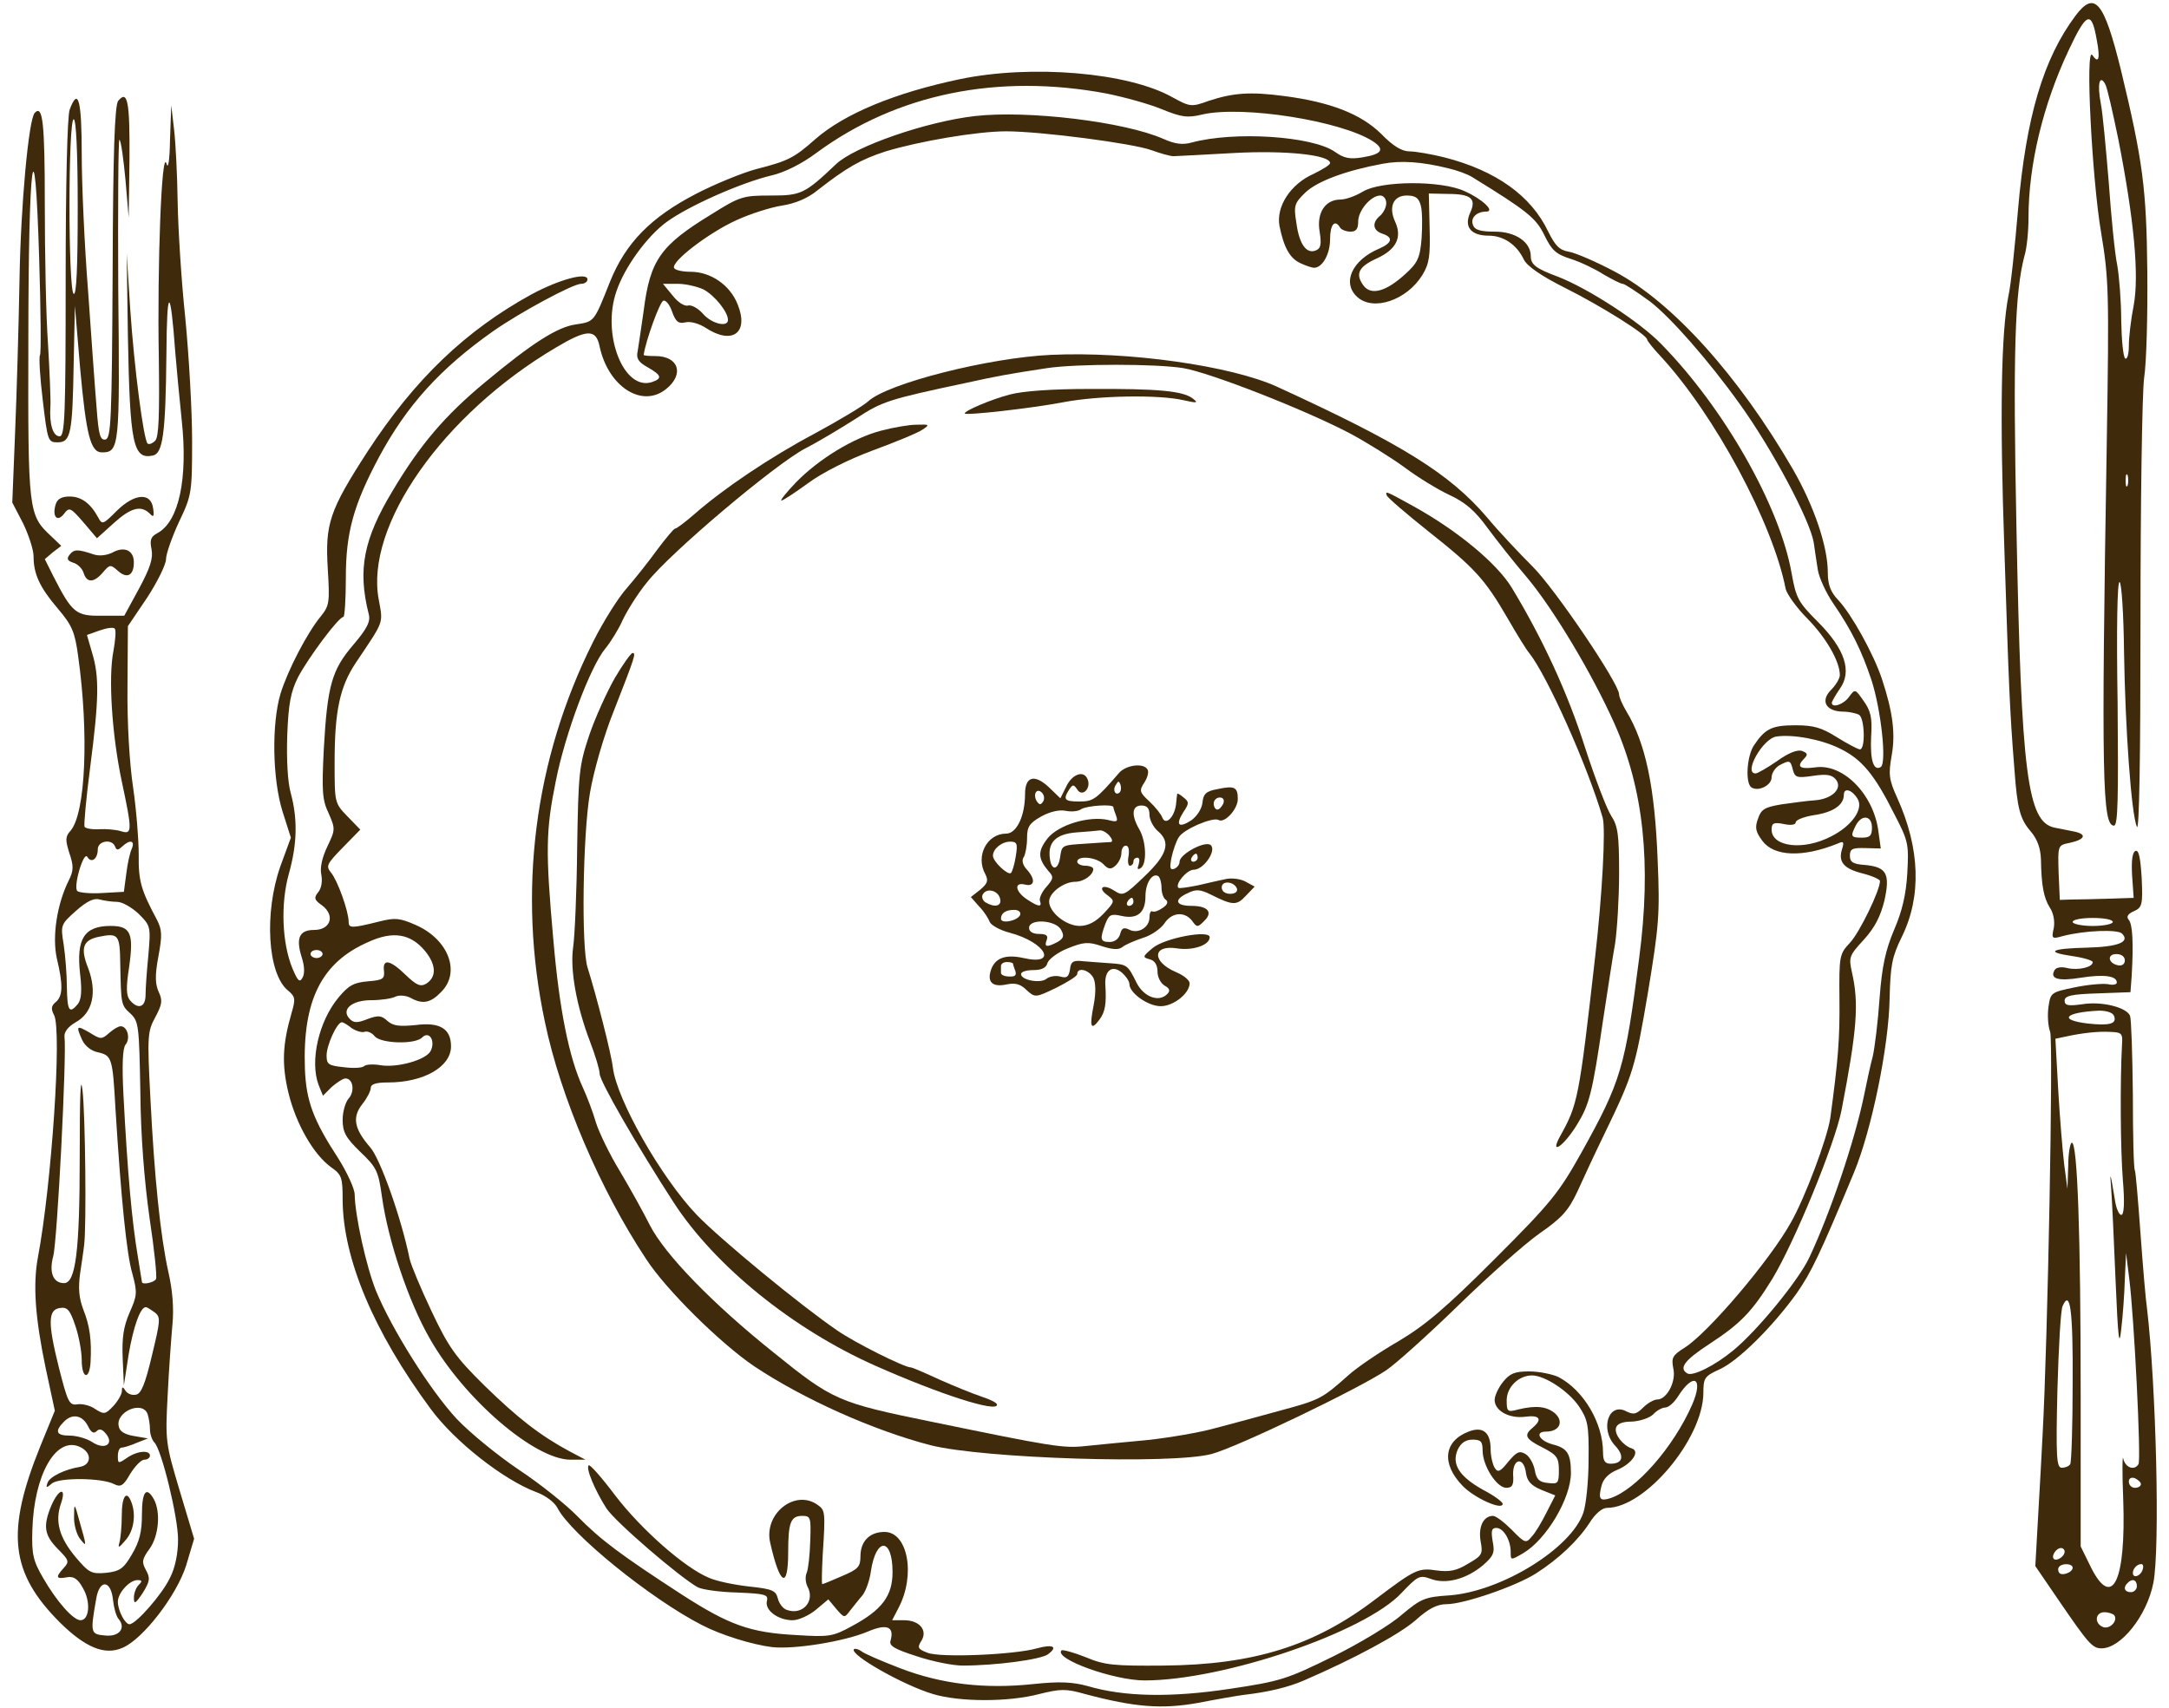
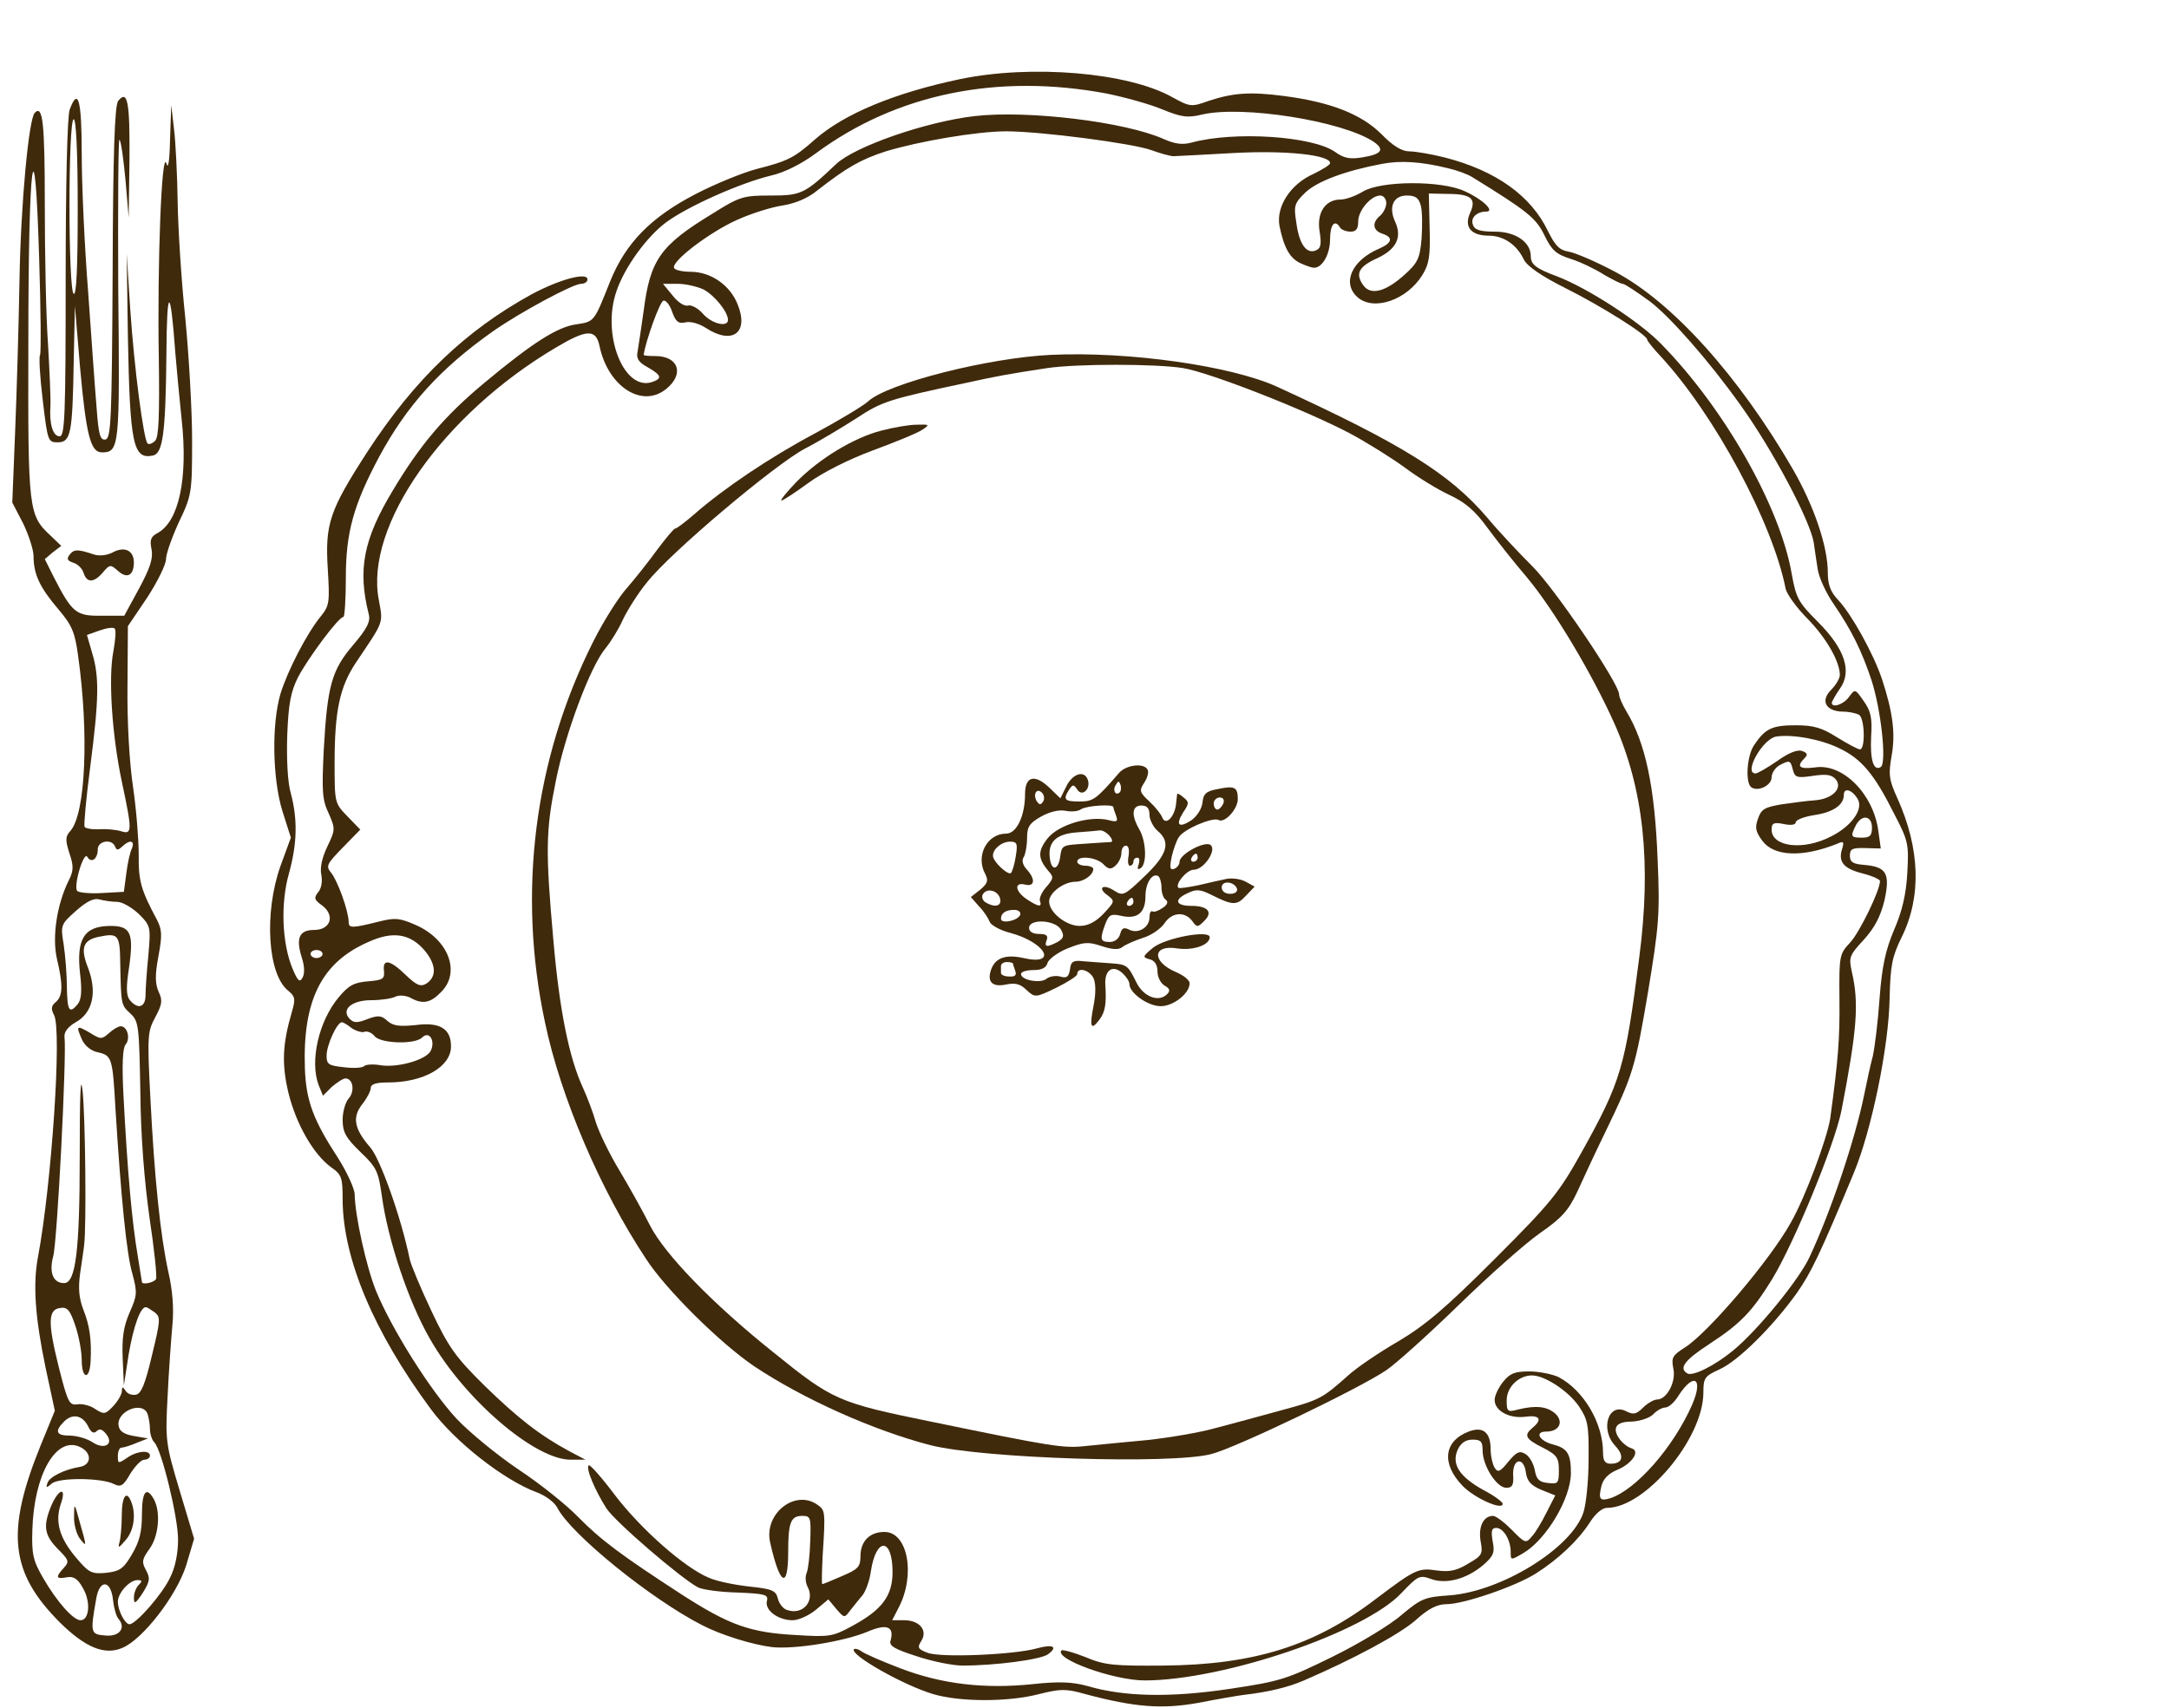
<svg xmlns="http://www.w3.org/2000/svg" width="160" height="126" viewBox="0 0 160 126" fill="none">
-   <path d="M153.1 1.163C150.731 4.331 149.458 8.625 148.866 15.435C148.629 18.218 148.333 21.09 148.155 21.831C147.622 24.525 147.504 30.506 147.859 40.633C148.185 50.552 148.244 52.388 148.6 56.8C148.807 59.672 149.014 60.442 149.814 61.359C150.287 61.922 150.524 62.574 150.554 63.403C150.583 65.327 150.761 66.245 151.205 66.956C151.472 67.341 151.59 67.963 151.501 68.466C151.324 69.265 151.353 69.295 152.182 69.058C153.811 68.644 156.209 68.555 156.535 68.88C157.157 69.502 156.239 69.858 153.959 69.917C151.294 69.976 150.82 70.242 152.863 70.538C153.692 70.657 154.373 70.864 154.373 70.983C154.373 71.368 153.308 71.605 152.508 71.427C152.064 71.308 151.679 71.368 151.561 71.575C151.176 72.226 151.857 72.404 153.485 72.137C155.173 71.871 156.15 71.989 156.15 72.493C156.15 72.641 155.854 72.7 155.499 72.611C155.114 72.552 154.018 72.641 153.041 72.848C151.324 73.203 151.264 73.233 151.116 74.24C151.028 74.802 151.057 75.661 151.235 76.135C151.472 76.905 151.057 98.934 150.672 105.922C150.613 107.136 150.465 109.801 150.347 111.844L150.139 115.545L151.857 118.062C154.048 121.26 154.344 121.615 155.025 121.615C156.446 121.615 158.371 119.217 158.845 116.789C159.348 114.302 159.052 102.191 158.371 96.477C158.282 95.914 158.075 93.456 157.897 90.999C157.719 88.541 157.542 86.469 157.483 86.35C157.394 86.261 157.334 83.744 157.334 80.754C157.305 77.793 157.216 75.158 157.127 74.95C156.89 74.329 155.055 73.855 153.604 74.092C152.538 74.24 152.301 74.18 152.301 73.825C152.301 73.47 152.804 73.351 154.729 73.292L157.157 73.203L157.246 72.019C157.394 69.532 157.305 68.199 157.038 67.874C156.831 67.637 156.95 67.43 157.423 67.222C158.015 66.956 158.075 66.749 157.986 64.794C157.897 63.343 157.779 62.692 157.542 62.781C157.305 62.84 157.216 63.462 157.275 64.557L157.394 66.245L155.587 66.304C154.581 66.334 153.367 66.364 152.863 66.364L151.945 66.393L151.857 64.38C151.797 62.366 151.797 62.366 152.656 62.189C153.781 61.952 153.989 61.567 153.041 61.359C152.627 61.271 151.975 61.152 151.561 61.063C149.547 60.649 149.103 57.125 148.748 39.004C148.481 25.976 148.629 21.564 149.34 18.87C149.517 18.307 149.636 17.034 149.636 16.057C149.636 12.178 150.702 7.736 152.597 3.709C153.929 0.867 154.285 0.748 154.67 2.94C154.936 4.331 154.818 4.746 154.344 4.065C153.811 3.325 154.314 13.185 154.995 17.182C155.558 20.557 155.587 21.564 155.41 32.638C154.995 57.481 155.084 60.915 155.943 60.915C156.239 60.915 156.269 58.813 156.209 51.855C156.12 46.466 156.18 42.853 156.357 42.942C156.505 43.031 156.653 45.341 156.683 48.094C156.772 53.779 157.216 60.027 157.631 61.004C157.808 61.419 157.897 55.852 157.897 45.814C157.897 37.109 158.015 29.026 158.164 27.901C158.341 26.746 158.43 23.222 158.4 20.054C158.341 13.925 158.075 11.882 156.446 5.131C155.203 0.097 154.522 -0.732 153.1 1.163ZM156.269 10.312C157.423 16.205 157.808 20.291 157.394 22.541C157.186 23.578 157.038 24.91 157.038 25.502C157.038 26.124 156.92 26.538 156.772 26.45C156.624 26.361 156.505 25.117 156.476 23.696C156.476 22.245 156.328 20.409 156.18 19.551C156.002 18.722 155.736 15.998 155.558 13.481C155.351 10.993 155.114 8.358 154.966 7.618C154.699 6.226 154.877 5.456 155.291 6.197C155.439 6.434 155.854 8.299 156.269 10.312ZM156.95 35.806C156.861 36.014 156.801 35.866 156.801 35.451C156.801 35.036 156.861 34.889 156.95 35.066C157.009 35.273 157.009 35.629 156.95 35.806ZM155.854 68.022C155.854 68.17 155.203 68.318 154.373 68.318C153.574 68.318 152.893 68.17 152.893 68.022C152.893 67.844 153.574 67.726 154.373 67.726C155.203 67.726 155.854 67.844 155.854 68.022ZM156.742 70.864C156.742 71.131 156.535 71.279 156.239 71.219C155.499 71.072 155.41 70.391 156.12 70.391C156.476 70.391 156.742 70.568 156.742 70.864ZM155.943 74.95C156.18 75.543 155.617 75.691 153.989 75.513C151.797 75.246 152.33 74.684 154.847 74.565C155.41 74.565 155.854 74.713 155.943 74.95ZM156.535 77.053C156.387 79.747 156.417 84.781 156.594 87.031C156.742 88.778 156.683 89.637 156.476 89.637C156.328 89.637 156.12 89.193 156.032 88.66C155.676 86.498 155.617 86.291 155.736 87.712C155.795 88.512 155.943 91.591 156.061 94.522C156.239 98.757 156.328 99.497 156.476 98.076C156.594 97.098 156.713 95.44 156.742 94.374L156.831 92.45L157.068 94.345C157.423 97.098 157.956 107.699 157.749 108.024C157.453 108.528 156.772 108.291 156.624 107.61C156.565 107.255 156.535 108.617 156.624 110.66C156.831 116.641 155.824 118.773 154.255 115.664L153.485 114.094V102.991C153.485 91.088 153.248 84.307 152.834 84.307C152.715 84.307 152.567 85.077 152.567 85.995L152.508 87.712L152.271 85.936C152.153 84.958 151.945 82.471 151.827 80.398L151.62 76.638L152.33 76.49C153.515 76.224 154.758 76.076 155.706 76.135C156.505 76.164 156.594 76.253 156.535 77.053ZM152.893 102.043C152.893 105.182 152.804 107.876 152.715 108.024C152.627 108.172 152.36 108.291 152.094 108.291C151.709 108.291 151.649 107.58 151.768 102.576C151.857 99.467 152.005 96.654 152.153 96.358C152.715 95.085 152.923 96.684 152.893 102.043ZM157.927 109.505C157.927 109.653 157.719 109.771 157.483 109.771C157.246 109.771 157.038 109.564 157.038 109.327C157.038 109.061 157.216 108.972 157.483 109.061C157.719 109.179 157.927 109.357 157.927 109.505ZM152.301 114.479C152.301 114.835 151.709 115.22 151.501 115.012C151.294 114.805 151.679 114.213 152.034 114.213C152.182 114.213 152.301 114.331 152.301 114.479ZM152.893 115.664C152.893 116.019 152.064 116.315 151.886 116.019C151.797 115.871 151.797 115.693 151.916 115.575C152.182 115.308 152.893 115.368 152.893 115.664ZM158.045 115.841C157.867 116.315 157.334 116.463 157.334 116.049C157.334 115.723 157.66 115.397 157.956 115.397C158.104 115.397 158.134 115.604 158.045 115.841ZM157.631 117.026C157.631 117.263 157.423 117.47 157.186 117.47C156.713 117.47 156.594 117.115 156.95 116.789C157.275 116.434 157.631 116.552 157.631 117.026ZM155.972 119.187C156.239 119.602 155.617 120.224 155.143 120.046C154.462 119.779 154.551 118.95 155.232 118.95C155.558 118.95 155.884 119.069 155.972 119.187Z" fill="#402A0C" />
  <path d="M70.815 5.839C66.018 6.846 62.287 8.386 60.126 10.281C58.556 11.672 58.112 11.88 55.803 12.472C54.796 12.738 52.753 13.568 51.332 14.308C48.015 16.025 46.15 17.92 44.995 20.792C43.811 23.783 43.84 23.724 42.508 23.931C41.146 24.109 39.31 25.263 35.757 28.224C32.796 30.682 30.99 32.814 28.976 36.189C26.815 39.772 26.371 42.022 27.2 45.309C27.348 45.842 27.081 46.375 26.075 47.559C24.476 49.425 24.15 50.55 23.884 55.288C23.735 58.337 23.765 59.018 24.239 59.995C24.742 61.15 24.742 61.209 24.15 62.453C23.765 63.253 23.587 64.022 23.706 64.555C23.795 65.029 23.706 65.562 23.469 65.829C23.143 66.243 23.173 66.391 23.765 66.806C24.742 67.546 24.387 68.612 23.173 68.612C22.077 68.612 21.811 69.204 22.255 70.625C22.462 71.247 22.492 71.839 22.314 72.135C22.107 72.52 21.959 72.372 21.574 71.454C20.804 69.589 20.686 66.687 21.308 64.467C21.929 62.246 21.959 60.44 21.456 58.545C21.219 57.745 21.13 56.057 21.189 54.251C21.278 51.882 21.456 51.024 21.988 49.958C22.758 48.507 24.979 45.516 25.334 45.516C25.423 45.516 25.512 44.214 25.512 42.615C25.512 39.298 26.075 37.255 27.97 33.702C30.013 29.912 32.47 27.188 36.379 24.434C38.363 23.043 42.271 20.94 42.863 20.94C43.13 20.94 43.337 20.792 43.337 20.615C43.337 20.052 41.264 20.615 39.221 21.71C34.365 24.375 30.605 27.958 27.111 33.317C24.298 37.67 23.972 38.647 24.18 41.993C24.328 44.421 24.298 44.687 23.676 45.457C22.669 46.671 21.219 49.454 20.686 51.201C20.034 53.422 20.093 57.449 20.834 59.847L21.456 61.802L20.686 63.904C19.472 67.339 19.738 71.869 21.248 73.083C21.781 73.527 21.811 73.705 21.515 74.712C20.834 77.051 20.774 78.531 21.278 80.633C21.84 82.943 23.143 85.193 24.416 86.111C25.216 86.674 25.275 86.881 25.275 88.539C25.305 92.892 27.585 98.281 31.76 103.936C33.536 106.364 37.178 109.207 39.577 110.095C40.228 110.332 40.909 110.835 41.116 111.25C42.123 113.204 48.015 117.971 51.776 119.896C53.197 120.636 55.507 121.347 56.958 121.524C58.616 121.702 62.287 121.11 64.034 120.37C65.426 119.777 65.989 120.014 65.692 121.051C65.574 121.436 65.989 121.672 67.647 122.205C68.801 122.59 70.311 122.886 70.993 122.886C73.45 122.886 76.766 122.442 77.299 122.057C78.069 121.495 77.684 121.288 76.5 121.613C74.842 122.087 69.364 122.324 68.416 121.939C67.706 121.672 67.647 121.554 67.972 121.051C68.446 120.281 67.824 119.541 66.699 119.541H65.811L66.285 118.623C67.558 116.195 66.966 113.026 65.248 113.026C64.153 113.026 63.472 113.707 63.472 114.833C63.472 115.602 63.294 115.78 62.11 116.284C61.369 116.609 60.718 116.876 60.659 116.876C60.599 116.876 60.629 115.899 60.688 114.714C60.896 111.546 60.866 111.428 60.333 111.043C58.675 109.829 56.336 111.664 56.809 113.796C57.52 116.965 58.142 117.32 58.142 114.507C58.142 112.345 58.32 111.842 59.178 111.842C59.8 111.842 59.83 111.96 59.77 113.678C59.741 114.714 59.622 115.78 59.504 116.047C59.386 116.313 59.415 116.757 59.563 117.053C60.155 118.119 59.208 119.215 58.023 118.771C57.757 118.682 57.461 118.297 57.372 117.912C57.224 117.349 56.958 117.231 55.27 117.053C54.204 116.935 52.871 116.668 52.279 116.402C50.503 115.662 47.305 112.849 45.38 110.332C44.403 109.029 43.515 108.022 43.426 108.111C43.189 108.318 43.9 109.977 44.729 111.279C45.38 112.286 50.177 116.402 51.48 117.113C51.835 117.29 53.138 117.468 54.411 117.497C56.454 117.586 56.691 117.646 56.573 118.119C56.395 118.8 57.402 119.541 58.468 119.541C58.912 119.541 59.682 119.185 60.185 118.771L61.103 118.001L61.695 118.711C62.287 119.393 62.287 119.393 62.731 118.8C62.998 118.475 63.383 117.971 63.62 117.705C63.857 117.409 64.153 116.609 64.242 115.928C64.626 113.382 65.84 113.441 65.84 115.987C65.84 117.734 65.071 118.771 62.88 119.955C61.429 120.755 61.162 120.784 58.764 120.636C55.329 120.458 53.789 119.896 50.295 117.646C45.824 114.744 44.314 113.619 42.626 111.901C41.797 111.043 39.843 109.473 38.274 108.437C36.734 107.401 34.661 105.713 33.684 104.677C31.73 102.574 28.888 98.044 27.733 95.231C27.022 93.454 26.193 89.724 26.163 88.125C26.163 87.71 25.601 86.496 24.95 85.46C23.114 82.647 22.581 81.226 22.492 78.857C22.314 73.823 23.706 71.01 27.17 69.5C28.976 68.671 30.279 68.878 31.345 70.152C32.174 71.158 32.233 72.076 31.434 72.58C31.019 72.817 30.723 72.698 29.924 71.928C28.769 70.803 28.206 70.714 28.325 71.632C28.384 72.224 28.236 72.313 27.141 72.402C26.104 72.491 25.719 72.698 24.979 73.586C23.499 75.363 22.847 78.294 23.499 80.041L23.824 80.841L24.476 80.189C24.861 79.864 25.305 79.567 25.482 79.567C26.045 79.567 26.193 80.515 25.719 81.048C25.482 81.314 25.275 82.025 25.275 82.617C25.275 83.535 25.512 83.95 26.578 84.986C27.792 86.141 27.91 86.407 28.177 88.302C28.621 91.5 30.131 96.031 31.701 98.755C34.217 103.196 39.429 107.697 42.093 107.697H43.189L42.005 107.075C39.813 105.891 38.185 104.617 35.727 102.219C33.596 100.117 33.092 99.406 31.819 96.712C31.019 95.024 30.309 93.306 30.22 92.892C29.598 89.842 28.058 85.519 27.318 84.66C26.134 83.298 25.956 82.44 26.726 81.463C27.081 81.018 27.348 80.485 27.348 80.278C27.348 79.982 27.733 79.864 28.621 79.864C31.256 79.864 33.27 78.709 33.27 77.199C33.27 75.896 32.441 75.392 30.664 75.629C29.45 75.748 29.006 75.689 28.591 75.333C28.147 74.919 27.91 74.889 27.111 75.185C26.371 75.481 26.104 75.481 25.808 75.185C25.127 74.504 25.927 73.794 27.378 73.794C28.088 73.794 28.917 73.675 29.184 73.527C29.45 73.409 29.924 73.438 30.279 73.616C31.168 74.119 31.76 74.001 32.529 73.201C34.01 71.751 33.092 69.323 30.694 68.257C29.48 67.724 29.154 67.694 27.97 67.99C25.956 68.493 25.719 68.493 25.719 68.02C25.719 67.22 24.89 64.94 24.416 64.378C24.032 63.904 24.091 63.756 25.275 62.542L26.578 61.209L25.631 60.232C24.683 59.255 24.683 59.226 24.683 56.265C24.683 52.445 25.068 50.668 26.252 48.892C28.355 45.753 28.266 46.049 27.94 44.243C26.904 38.795 32.678 30.564 40.998 25.648C43.278 24.286 43.959 24.257 44.225 25.53C44.847 28.52 47.364 30.149 49.141 28.698C50.503 27.602 50.059 26.27 48.341 26.27C47.867 26.27 47.482 26.241 47.482 26.181C47.63 25.145 48.667 22.273 48.933 22.184C49.111 22.125 49.407 22.48 49.585 23.013C49.851 23.753 50.059 23.901 50.562 23.783C50.947 23.694 51.569 23.872 52.072 24.197C54.026 25.471 55.27 24.553 54.411 22.45C53.849 21.029 52.427 20.052 50.947 20.052C50.355 20.052 49.822 19.934 49.733 19.785C49.437 19.341 52.309 17.15 54.352 16.232C55.388 15.759 56.898 15.285 57.698 15.166C58.645 15.018 59.593 14.633 60.303 14.041C62.465 12.354 63.501 11.761 65.337 11.169C67.765 10.429 72.058 9.689 74.22 9.689C76.766 9.689 83.577 10.577 84.939 11.08C85.59 11.317 86.33 11.524 86.567 11.524C86.804 11.524 88.818 11.406 91.038 11.288C94.888 11.08 98.115 11.436 98.115 12.028C98.115 12.176 97.552 12.502 96.901 12.827C95.213 13.568 94.118 15.226 94.384 16.677C94.71 18.275 95.154 19.075 95.954 19.43C96.338 19.608 96.783 19.756 96.931 19.756C97.552 19.756 98.115 18.749 98.115 17.654C98.115 16.558 98.47 16.144 98.855 16.795C98.944 16.943 99.299 17.091 99.625 17.091C100.04 17.091 100.188 16.884 100.188 16.351C100.188 15.522 101.135 14.426 101.816 14.426C102.053 14.426 102.26 14.663 102.26 14.989C102.26 15.285 102.053 15.699 101.816 15.907C101.194 16.41 101.254 17.002 101.964 17.239C102.793 17.506 102.704 17.92 101.757 18.335C99.714 19.193 98.974 20.881 100.128 21.917C101.313 22.983 103.77 22.154 104.925 20.289C105.429 19.46 105.517 18.897 105.458 16.795L105.399 14.278L106.791 14.308C108.538 14.308 108.923 14.663 108.449 15.699C107.975 16.736 108.508 17.387 109.811 17.387C110.906 17.387 111.884 18.039 112.416 19.164C112.653 19.637 113.719 20.378 115.437 21.236C118.102 22.569 121.507 24.701 121.507 25.056C121.507 25.145 121.951 25.707 122.484 26.27C126.481 30.593 130.774 38.588 131.722 43.444C131.811 43.829 132.521 44.835 133.321 45.635C134.713 47.056 135.719 48.803 135.719 49.81C135.719 50.047 135.423 50.55 135.068 50.905C134.268 51.705 134.683 52.475 135.927 52.504C136.4 52.504 136.933 52.623 137.141 52.741C137.555 53.008 137.614 55.288 137.2 55.288C137.052 55.288 136.282 54.873 135.512 54.399C134.387 53.689 133.795 53.511 132.462 53.511C130.715 53.511 130.212 53.748 129.383 54.992C128.85 55.791 128.731 57.804 129.205 58.1C129.738 58.426 130.686 57.923 130.686 57.36C130.686 57.035 130.952 56.65 131.248 56.472C132.018 56.057 132.077 56.087 132.255 56.798C132.403 57.36 132.551 57.419 133.735 57.242C134.742 57.094 135.127 57.153 135.423 57.508C135.956 58.16 135.157 58.959 133.854 59.048C133.351 59.078 132.255 59.226 131.426 59.344C130.182 59.551 129.916 59.699 129.679 60.41C129.442 61.061 129.501 61.358 130.005 62.039C130.863 63.193 132.966 63.282 135.542 62.246C135.986 62.039 136.045 62.098 135.897 62.601C135.571 63.578 135.986 64.082 137.377 64.437C138.088 64.615 138.68 64.881 138.68 64.999C138.68 65.71 137.17 68.79 136.489 69.53C135.69 70.388 135.66 70.477 135.69 73.734C135.719 76.636 135.601 78.176 135.009 82.528C134.772 84.009 133.173 88.332 132.107 90.197C130.567 92.981 125.948 98.399 124.26 99.436C123.372 99.998 123.283 100.176 123.431 100.946C123.668 101.923 122.958 103.255 122.247 103.255C122.01 103.255 121.536 103.522 121.211 103.847C120.707 104.351 120.5 104.38 119.997 104.144C118.664 103.403 117.983 105.446 119.167 106.69C119.849 107.43 119.7 107.993 118.812 107.993C118.398 107.993 118.25 107.786 118.25 107.164C118.25 105.002 116.828 102.574 114.963 101.597C114.519 101.39 113.542 101.183 112.801 101.183C111.735 101.183 111.38 101.331 110.877 101.952C110.521 102.397 110.255 102.989 110.255 103.285C110.255 104.084 111.321 104.677 112.505 104.528C113.571 104.38 113.808 104.706 113.068 105.328C112.387 105.891 112.505 106.157 113.808 106.808C114.844 107.341 114.993 107.549 114.993 108.467C114.993 109.444 114.933 109.503 114.193 109.414C113.542 109.355 113.334 109.148 113.216 108.467C113.127 107.993 112.831 107.46 112.535 107.282C112.091 107.016 111.884 107.104 111.262 107.845C110.67 108.585 110.492 108.674 110.255 108.289C110.107 108.052 109.959 107.43 109.959 106.927C109.959 105.683 109.396 105.209 108.33 105.624C106.495 106.335 106.317 107.993 107.886 109.621C108.774 110.539 110.847 111.457 110.847 110.954C110.847 110.806 110.196 110.332 109.396 109.917C107.649 108.94 107.057 108.022 107.531 106.956C107.768 106.453 108.123 106.216 108.626 106.216C109.248 106.216 109.367 106.364 109.367 107.016C109.367 108.141 110.403 109.769 111.114 109.769C111.558 109.769 111.676 109.562 111.617 108.792C111.587 107.578 112.416 107.46 112.565 108.674C112.653 109.266 112.92 109.592 113.69 109.917L114.726 110.332L114.075 111.605C113.719 112.316 113.246 113.115 112.979 113.382C112.565 113.885 112.476 113.856 111.528 112.878C110.966 112.316 110.344 111.842 110.137 111.842C109.426 111.842 109.041 112.642 109.219 113.707C109.396 114.655 109.337 114.773 108.301 115.366C107.442 115.899 106.909 115.987 105.991 115.869C104.629 115.662 104.392 115.78 101.491 117.971C96.96 121.436 92.489 122.827 85.827 122.886C82.185 122.916 81.474 122.857 80.083 122.265C79.194 121.909 78.395 121.702 78.306 121.761C77.714 122.383 82.155 123.982 84.435 123.982C90.239 123.982 100.691 120.429 103.386 117.527C104.6 116.254 104.718 116.195 105.547 116.491C106.643 116.905 108.153 116.52 109.396 115.484C110.166 114.803 110.285 114.566 110.107 113.707C109.988 112.967 110.018 112.73 110.373 112.73C110.906 112.73 111.439 113.619 111.439 114.507C111.439 115.129 111.439 115.129 112.357 114.596C114.075 113.589 115.881 110.539 115.881 108.674C115.881 107.253 115.614 106.838 114.548 106.572C113.542 106.305 113.186 105.624 114.045 105.624C115.022 105.624 115.377 104.913 114.726 104.292C114.104 103.759 113.305 103.67 111.972 103.995C111.202 104.203 111.143 104.144 111.143 103.314C111.143 102.337 112.032 101.479 113.009 101.479C113.956 101.479 115.703 102.633 116.473 103.759C117.124 104.736 117.213 105.121 117.184 107.667C117.184 109.236 117.006 110.983 116.799 111.605C115.91 114.24 110.758 117.409 106.939 117.705C105.103 117.823 104.836 117.942 103.415 119.126C102.586 119.866 100.277 121.258 98.293 122.235C94.917 123.893 94.473 124.041 90.713 124.604C86.39 125.255 82.925 125.196 80.231 124.397C79.135 124.1 78.188 124.041 76.233 124.249C72.621 124.633 69.453 124.249 66.433 123.094C65.041 122.561 63.738 121.998 63.531 121.821C63.324 121.672 63.087 121.613 62.998 121.672C62.613 122.057 66.64 124.337 68.831 124.989C70.815 125.581 74.398 125.581 76.648 124.989C78.217 124.604 78.602 124.574 80.053 124.989C83.725 125.966 85.709 126.114 88.373 125.64C89.736 125.374 91.275 125.107 91.749 125.048C93.555 124.841 95.036 124.485 96.19 123.982C99.892 122.383 103.237 120.577 104.422 119.541C105.369 118.682 106.021 118.356 106.702 118.356C107.975 118.356 111.765 117.053 113.275 116.106C114.963 115.04 116.414 113.648 117.243 112.375C117.687 111.664 118.19 111.25 118.546 111.25C121.359 111.25 125.622 106.157 125.652 102.781C125.652 101.656 125.741 101.538 126.836 101.035C128.228 100.413 130.774 97.866 132.521 95.438C133.617 93.869 134.239 92.566 136.756 86.526C138.058 83.387 139.332 77.228 139.391 73.646C139.45 71.218 139.569 70.596 140.279 69.145C141.76 66.154 141.641 62.601 139.953 58.87C139.332 57.508 139.302 57.123 139.539 55.761C139.835 54.133 139.628 52.534 138.828 50.106C138.207 48.24 136.578 45.309 135.601 44.273C135.038 43.681 134.831 43.148 134.831 42.23C134.831 40.335 133.824 37.344 132.255 34.62C128.258 27.721 123.372 22.302 119.138 20.052C117.746 19.312 116.236 18.66 115.733 18.572C115.022 18.453 114.726 18.127 114.193 17.061C112.949 14.456 110.373 12.59 106.554 11.613C105.606 11.376 104.422 11.169 103.978 11.169C103.415 11.169 102.764 10.784 101.875 9.866C100.395 8.415 98.145 7.527 94.71 7.083C92.223 6.757 90.979 6.846 89.173 7.438C87.87 7.912 87.781 7.882 86.478 7.172C83.221 5.336 76.085 4.744 70.815 5.839ZM81.652 6.905C82.955 7.172 84.791 7.675 85.709 8.06C87.159 8.652 87.604 8.712 88.699 8.445C91.69 7.764 98.944 8.919 101.283 10.429C102.172 11.021 101.964 11.376 100.484 11.613C99.566 11.761 99.122 11.672 98.47 11.199C96.812 10.044 91.068 9.659 87.9 10.518C87.248 10.695 86.686 10.636 85.827 10.251C82.955 8.978 75.819 8.119 71.91 8.563C68.298 8.978 63.028 10.814 61.666 12.117C59.356 14.308 59.089 14.426 56.869 14.426C54.826 14.426 54.589 14.485 52.516 15.788C48.726 18.098 47.956 19.164 47.482 22.924C47.305 24.197 47.097 25.53 47.038 25.915C46.92 26.418 47.068 26.714 47.779 27.099C48.815 27.691 48.874 27.928 48.075 28.195C46.002 28.846 44.373 24.671 45.469 21.503C46.061 19.726 47.719 17.446 49.17 16.38C50.799 15.196 54.589 13.508 56.898 12.946C57.846 12.738 59.149 12.087 60.215 11.288C66.166 6.905 73.628 5.395 81.652 6.905ZM106.82 12.413C107.472 12.561 108.271 12.857 108.597 13.064C112.683 15.581 113.305 16.084 113.927 17.358C114.46 18.453 114.756 18.749 115.881 19.105C116.621 19.341 117.717 19.874 118.309 20.259C118.931 20.615 119.552 20.94 119.7 20.94C119.849 20.94 120.737 21.532 121.714 22.243C123.224 23.398 126.037 26.596 128.346 29.823C130.774 33.199 133.528 38.41 133.795 40.039C133.854 40.512 134.002 41.43 134.091 42.022C134.18 42.615 134.713 43.769 135.246 44.539C136.578 46.493 137.318 47.974 138.058 50.195C138.769 52.415 139.184 56.294 138.739 56.59C138.207 56.916 137.94 56.087 138.029 54.31C138.118 52.948 137.999 52.445 137.466 51.705C136.844 50.816 136.844 50.816 136.4 51.409C136.015 51.971 135.127 52.267 135.127 51.853C135.127 51.764 135.394 51.29 135.719 50.816C136.637 49.543 136.104 47.885 134.091 45.872C132.64 44.421 132.492 44.125 132.166 42.319C131.307 37.374 127.192 30.119 122.543 25.382C120.944 23.724 117.124 21.266 114.904 20.407C113.305 19.815 112.92 19.519 112.92 18.897C112.92 17.861 111.795 17.091 110.285 17.091C109.219 17.091 108.774 16.973 108.656 16.588C108.449 16.084 108.923 15.611 109.633 15.611C110.314 15.611 109.367 14.693 108.034 14.101C106.287 13.301 101.875 13.331 100.543 14.13C100.01 14.456 99.27 14.722 98.885 14.722C97.76 14.722 97.108 15.699 97.345 17.091C97.493 18.039 97.434 18.335 97.049 18.483C96.368 18.749 95.835 18.009 95.628 16.44C95.421 15.166 95.48 14.989 96.309 14.189C97.197 13.36 99.27 12.59 101.964 12.087C103.356 11.82 104.896 11.939 106.82 12.413ZM104.807 15.166C104.925 15.581 104.925 16.677 104.866 17.594C104.748 19.045 104.57 19.401 103.652 20.23C102.26 21.503 101.135 21.829 100.573 21.059C99.951 20.2 100.217 19.667 101.609 19.045C103.001 18.394 103.445 17.506 102.912 16.351C102.408 15.255 102.793 14.426 103.77 14.426C104.422 14.426 104.659 14.604 104.807 15.166ZM51.894 21.355C52.723 21.799 53.7 23.013 53.7 23.605C53.7 24.168 52.516 23.901 51.865 23.161C51.509 22.747 51.006 22.48 50.769 22.539C50.503 22.628 49.999 22.302 49.614 21.799L48.904 20.94H49.999C50.592 20.94 51.45 21.148 51.894 21.355ZM135.719 55.228C137.318 55.998 138.266 57.123 139.717 60.025C140.783 62.068 140.812 62.275 140.694 64.437C140.605 66.006 140.309 67.25 139.717 68.612C139.095 70.092 138.828 71.277 138.651 73.646C138.532 75.363 138.295 77.287 138.147 77.939C137.97 78.59 137.703 79.834 137.525 80.722C136.844 84.098 135.009 89.516 133.469 92.773C132.699 94.432 129.62 98.192 127.843 99.643C126.481 100.768 124.853 101.567 124.468 101.331C123.816 100.946 124.26 100.353 126.126 99.139C128.435 97.629 129.264 96.741 130.745 94.343C132.373 91.648 135.334 84.453 135.838 81.936C136.993 75.955 137.141 74.031 136.608 71.721C136.371 70.625 136.4 70.507 137.496 69.323C138.295 68.434 138.71 67.635 139.006 66.45C139.45 64.437 139.154 63.963 137.555 63.815C136.696 63.756 136.46 63.608 136.46 63.134C136.46 62.631 136.637 62.542 137.614 62.572L138.739 62.601L138.562 61.328C138.207 58.574 135.927 56.294 133.883 56.62C132.729 56.768 132.492 56.561 133.114 55.939C133.38 55.672 133.321 55.554 132.936 55.406C132.61 55.288 131.959 55.524 131.1 56.146C130.36 56.65 129.649 57.064 129.501 57.064C128.583 57.064 130.034 54.488 131.041 54.34C132.255 54.162 134.357 54.547 135.719 55.228ZM137.022 58.929C137.496 59.67 136.608 60.943 135.068 61.713C133.025 62.779 130.686 62.483 130.686 61.209C130.686 60.736 130.834 60.647 131.574 60.795C132.107 60.913 132.462 60.854 132.462 60.676C132.462 60.499 133.054 60.262 133.795 60.144C135.216 59.936 136.015 59.403 136.015 58.633C136.015 58.1 136.608 58.248 137.022 58.929ZM138.088 61.061C138.088 61.654 137.94 61.802 137.348 61.802C136.519 61.802 136.489 61.713 136.904 60.884C137.348 60.055 138.088 60.173 138.088 61.061ZM23.795 70.388C23.795 70.537 23.587 70.685 23.351 70.685C23.114 70.685 22.906 70.537 22.906 70.388C22.906 70.211 23.114 70.092 23.351 70.092C23.587 70.092 23.795 70.211 23.795 70.388ZM25.956 75.866C26.282 76.074 26.696 76.192 26.874 76.133C27.081 76.044 27.437 76.192 27.644 76.459C28.088 76.992 30.605 77.08 31.138 76.547C31.671 76.014 32.145 76.814 31.76 77.554C31.404 78.206 29.302 78.798 28.058 78.59C27.555 78.501 26.992 78.531 26.874 78.65C26.726 78.798 26.045 78.827 25.364 78.738C24.239 78.62 24.091 78.531 24.091 77.88C24.091 77.11 24.861 75.422 25.216 75.422C25.334 75.422 25.66 75.629 25.956 75.866ZM124.823 103.64C123.431 106.808 120.678 109.917 118.783 110.539C118.013 110.776 117.894 110.598 118.131 109.651C118.25 109.118 118.664 108.703 119.316 108.437C120.381 107.993 121.003 107.075 120.381 106.868C119.73 106.66 119.108 105.861 119.197 105.387C119.256 105.061 119.641 104.884 120.381 104.884C120.974 104.854 121.684 104.617 121.951 104.351C122.217 104.055 122.632 103.847 122.839 103.847C123.076 103.847 123.49 103.492 123.787 103.018C124.941 101.212 125.682 101.656 124.823 103.64Z" fill="#402A0C" />
  <path d="M8.723 7.437C8.457 7.734 8.338 11.316 8.309 20.081C8.249 31.066 8.19 32.339 7.776 32.428C7.391 32.487 7.272 32.102 7.124 30.059C7.006 28.697 6.739 24.878 6.502 21.532C6.236 18.186 6.029 13.626 6.029 11.376C6.029 7.349 5.762 6.401 5.14 8.089C4.963 8.533 4.844 13.655 4.844 20.525C4.844 30.622 4.785 32.191 4.4 32.191C3.897 32.191 3.63 31.273 3.719 29.97C3.749 29.467 3.66 27.424 3.542 25.381C3.393 23.338 3.305 18.719 3.305 15.106C3.305 9.036 3.157 7.704 2.564 8.326C2.12 8.77 1.528 15.106 1.439 20.643C1.38 23.989 1.232 29.052 1.114 31.895L0.906 37.077L1.706 38.617C2.12 39.475 2.476 40.571 2.476 41.044C2.476 42.347 2.92 43.324 4.282 44.923C5.318 46.137 5.525 46.641 5.762 48.388C6.562 54.073 6.325 59.995 5.2 61.297C4.815 61.712 4.815 61.978 5.111 62.926C5.437 63.873 5.437 64.229 5.081 64.939C4.193 66.716 3.838 69.114 4.193 70.713C4.667 72.697 4.637 73.497 4.104 73.941C3.778 74.207 3.749 74.444 3.986 74.888C4.578 75.984 3.808 87.384 2.801 92.743C2.416 94.786 2.594 97.214 3.364 100.915L4.045 104.083L2.979 106.689C0.403 113.055 0.758 116.046 4.43 119.717C6.295 121.553 7.716 122.145 9.019 121.583C10.529 120.961 13.017 117.734 13.727 115.513L14.319 113.529L13.254 109.976C12.217 106.511 12.188 106.304 12.365 102.988C12.454 101.093 12.632 98.724 12.72 97.717C12.839 96.533 12.72 95.141 12.424 93.868C11.832 91.203 11.388 86.88 11.092 80.988C10.855 76.428 10.885 76.102 11.447 75.066C11.951 74.118 12.01 73.822 11.714 73.201C11.447 72.608 11.418 71.987 11.684 70.565C11.98 68.996 11.951 68.582 11.566 67.841C10.411 65.68 10.204 64.999 10.233 63.074C10.233 61.949 10.056 59.728 9.819 58.1C9.552 56.323 9.375 53.362 9.404 50.668L9.434 46.197L10.855 44.094C11.625 42.91 12.247 41.637 12.247 41.252C12.247 40.867 12.691 39.623 13.194 38.528C14.142 36.544 14.171 36.366 14.171 32.487C14.171 30.296 13.934 26.21 13.668 23.456C13.372 20.673 13.135 16.824 13.105 14.87C13.076 12.915 12.957 10.517 12.839 9.54L12.632 7.763L12.543 10.28C12.513 11.938 12.395 12.53 12.276 12.057C11.921 10.931 11.595 19.607 11.714 26.328C11.773 30.651 11.714 32.25 11.447 32.517C11.24 32.724 11.003 32.813 10.885 32.724C10.589 32.398 9.908 27.217 9.611 22.864L9.345 18.719L9.434 24.789C9.582 32.783 9.819 33.908 11.27 33.612C12.01 33.464 12.217 32.043 12.276 26.121C12.306 21.087 12.572 21.058 12.928 25.973C13.017 27.039 13.224 29.289 13.402 30.977C13.875 35.33 13.194 38.468 11.625 39.327C11.122 39.594 11.033 39.831 11.181 40.541C11.299 41.193 11.092 41.873 10.263 43.413L9.167 45.427H7.48C5.614 45.456 5.318 45.219 3.956 42.555L3.305 41.252L3.897 40.748L4.519 40.275L3.778 39.564C2.091 37.995 2.061 37.787 2.091 25.233C2.091 11.701 2.564 8.237 2.89 19.104C3.009 22.894 3.038 26.092 2.949 26.21C2.86 26.358 2.949 27.838 3.157 29.556C3.512 32.547 3.542 32.635 4.252 32.635C5.229 32.635 5.348 31.984 5.437 26.713L5.525 22.568L5.91 27.157C6.354 32.073 6.68 33.376 7.509 33.376C8.812 33.376 8.842 33.02 8.723 21.265C8.694 15.136 8.723 10.221 8.812 10.31C8.93 10.398 9.108 11.731 9.256 13.271L9.493 16.054L9.552 11.701C9.582 7.467 9.404 6.608 8.723 7.437ZM5.733 15.343C5.733 19.607 5.644 21.798 5.437 21.68C5.022 21.443 5.022 8.8 5.437 8.8C5.614 8.8 5.733 11.168 5.733 15.343ZM8.368 48.032C7.983 49.957 8.249 54.191 8.99 57.685C9.76 61.297 9.76 61.594 8.93 61.327C8.546 61.209 7.835 61.149 7.302 61.179C6.799 61.209 6.295 61.12 6.236 61.001C6.177 60.853 6.354 58.899 6.651 56.619C7.302 51.586 7.332 49.927 6.799 48.18L6.414 46.848L7.332 46.522C7.835 46.345 8.338 46.256 8.457 46.374C8.575 46.463 8.516 47.203 8.368 48.032ZM8.486 62.452C8.605 62.748 8.694 62.748 9.019 62.452C9.582 61.919 9.967 62.008 9.73 62.6C9.582 62.896 9.404 63.725 9.315 64.466L9.138 65.798L7.539 65.887C6.651 65.946 5.821 65.857 5.703 65.739C5.555 65.591 5.644 64.91 5.851 64.199C6.088 63.4 6.325 63.015 6.443 63.222C6.739 63.725 7.213 63.37 7.213 62.66C7.213 62.038 8.249 61.86 8.486 62.452ZM8.634 66.538C9.019 66.538 9.73 66.953 10.233 67.427C11.122 68.315 11.122 68.374 10.944 70.477C10.825 71.661 10.737 72.964 10.737 73.408C10.737 74.326 10.174 74.503 9.582 73.793C9.315 73.467 9.286 72.875 9.523 71.365C9.878 68.848 9.641 68.315 8.161 68.315C6.206 68.315 5.614 69.263 5.91 71.868C6.058 73.112 5.999 73.763 5.733 74.089C5.111 74.829 4.963 74.592 4.933 72.816C4.933 71.898 4.815 70.477 4.696 69.677C4.459 68.256 4.489 68.197 5.585 67.219C6.384 66.509 6.917 66.242 7.332 66.361C7.687 66.45 8.249 66.538 8.634 66.538ZM8.871 71.128C8.93 74.148 8.93 74.148 9.641 74.799C10.233 75.362 10.263 75.717 10.352 80.514C10.381 83.831 10.648 87.147 11.033 89.871C11.388 92.21 11.595 94.224 11.507 94.371C11.358 94.638 10.47 94.816 10.47 94.579C10.47 94.549 10.322 93.72 10.174 92.743C9.73 90.137 9.404 86.495 9.108 80.81C8.99 78.56 9.049 77.346 9.256 77.079C9.641 76.635 9.404 75.717 8.901 75.717C8.723 75.717 8.338 75.954 8.042 76.221C7.509 76.695 7.42 76.695 6.621 76.191C5.644 75.629 5.585 75.658 6.058 76.724C6.266 77.168 6.739 77.553 7.243 77.642C8.249 77.879 8.309 78.057 8.516 81.787C8.93 88.45 9.345 92.565 9.76 93.957C10.145 95.378 10.115 95.585 9.552 96.859C9.108 97.895 8.99 98.695 9.049 100.205L9.138 102.218L9.493 99.909C9.848 97.865 10.352 96.415 10.766 96.444C10.855 96.444 11.122 96.622 11.418 96.829C11.862 97.184 11.832 97.421 11.21 99.997C10.707 102.129 10.411 102.84 10.026 102.899C9.73 102.958 9.404 102.84 9.256 102.603C9.049 102.277 8.99 102.307 8.99 102.633C8.99 102.869 8.694 103.373 8.368 103.728C7.776 104.35 7.687 104.38 7.035 103.965C6.68 103.699 6.058 103.551 5.703 103.61C5.111 103.699 4.992 103.462 4.341 100.886C3.512 97.569 3.542 96.622 4.43 96.503C4.963 96.415 5.17 96.651 5.555 97.806C5.821 98.576 6.029 99.731 6.029 100.353C6.029 101.715 6.591 101.863 6.68 100.501C6.769 98.872 6.621 97.806 6.147 96.622C5.821 95.763 5.762 95.023 5.91 93.957C6.029 93.128 6.177 92.18 6.206 91.855C6.384 90.552 6.295 82.261 6.088 80.455C5.94 79.182 5.881 80.81 5.881 85.341C5.881 92.269 5.585 94.668 4.726 94.668C3.926 94.668 3.601 93.898 3.926 92.684C4.223 91.618 4.933 77.79 4.756 76.487C4.726 76.132 5.022 75.747 5.585 75.421C6.828 74.74 7.184 73.23 6.502 71.424C5.91 69.944 6.118 69.351 7.302 69.114C8.753 68.818 8.842 68.966 8.871 71.128ZM10.885 104.32C10.973 104.587 11.062 105.09 11.062 105.446C11.062 105.801 11.21 106.245 11.388 106.423C11.921 106.956 13.135 111.93 13.135 113.588C13.135 114.595 12.928 115.661 12.543 116.401C11.98 117.615 10.026 119.836 9.552 119.836C9.227 119.836 8.694 118.829 8.694 118.178C8.694 117.526 9.552 116.579 10.145 116.579C10.5 116.579 10.5 116.668 10.233 116.934C10.026 117.141 9.878 117.556 9.878 117.882C9.878 118.385 9.996 118.326 10.529 117.526C11.062 116.668 11.092 116.431 10.766 115.839C10.441 115.246 10.47 115.039 11.033 114.269C11.714 113.322 11.862 111.575 11.358 110.627C10.796 109.621 10.47 110.035 10.47 111.752C10.47 112.996 10.293 113.736 9.73 114.684C9.108 115.75 8.842 115.927 7.805 116.046C6.739 116.135 6.562 116.046 5.585 114.891C4.371 113.44 4.045 112.256 4.489 110.953C4.933 109.68 4.341 109.798 3.778 111.101C3.157 112.611 3.275 113.262 4.252 114.269C5.081 115.098 5.14 115.217 4.696 115.69C4.074 116.372 4.134 116.52 4.933 116.372C5.407 116.283 5.733 116.46 6.118 117.171C6.71 118.178 6.591 119.54 5.94 119.54C5.407 119.54 4.193 118.178 3.186 116.431C2.446 115.158 2.328 114.684 2.387 112.878C2.505 108.791 4.134 105.949 5.881 106.748C6.799 107.163 6.769 108.081 5.881 108.229C4.785 108.407 3.69 108.939 3.512 109.384C3.364 109.798 3.423 109.798 3.838 109.443C4.4 108.999 7.539 109.028 8.427 109.502C8.901 109.739 9.108 109.621 9.611 108.732C9.967 108.17 10.411 107.696 10.648 107.696C10.885 107.696 11.062 107.548 11.062 107.4C11.062 106.956 10.085 107.044 9.345 107.577C8.723 107.992 8.694 107.992 8.694 107.429C8.694 107.074 8.812 106.808 8.96 106.808C9.108 106.808 9.611 106.66 10.085 106.452L10.914 106.127L9.878 105.949C9.167 105.83 8.812 105.594 8.753 105.209C8.546 104.143 10.5 103.314 10.885 104.32ZM6.502 105.238C6.71 105.682 6.917 105.801 7.124 105.594C7.332 105.386 7.539 105.446 7.805 105.771C8.457 106.541 7.716 107.015 6.799 106.393C6.384 106.127 5.644 105.919 5.14 105.919C4.134 105.919 4.015 105.594 4.726 104.883C5.348 104.261 6.088 104.409 6.502 105.238ZM8.338 118.059C8.398 118.622 8.575 119.273 8.753 119.451C9.315 120.132 8.782 120.783 7.746 120.665C6.68 120.576 6.651 120.487 7.095 117.97C7.332 116.49 8.19 116.549 8.338 118.059Z" fill="#402A0C" />
  <path d="M8.983 111.812C8.983 112.612 8.894 113.53 8.805 113.826C8.687 114.24 8.775 114.211 9.249 113.648C9.871 112.967 10.049 111.753 9.693 110.835C9.338 109.888 8.983 110.391 8.983 111.812Z" fill="#402A0C" />
  <path d="M5.464 111.873C5.434 112.435 5.641 113.175 5.878 113.501C6.411 114.182 6.411 114.153 5.878 112.287C5.493 110.866 5.464 110.836 5.464 111.873Z" fill="#402A0C" />
  <path d="M77.538 26.181C72.948 26.389 65.457 28.284 64.036 29.616C63.681 29.942 61.904 31.008 60.098 31.985C56.811 33.732 53.376 36.041 51.185 37.966C50.534 38.529 49.912 39.002 49.794 39.002C49.705 39.002 49.113 39.713 48.491 40.542C47.869 41.401 46.862 42.674 46.27 43.355C45.648 44.036 44.523 45.813 43.753 47.352C39.401 56.028 38.157 65.829 40.2 75.422C41.355 80.959 44.286 87.799 47.662 92.892C49.142 95.172 53.139 99.11 55.627 100.798C59.269 103.226 64.421 105.535 68.655 106.631C72.534 107.608 86.362 108.052 89.352 107.282C91.188 106.809 100.249 102.456 102.262 101.094C103.002 100.591 105.401 98.429 107.592 96.297C109.783 94.165 112.477 91.767 113.573 90.997C115.201 89.872 115.705 89.309 116.356 87.918C116.771 87 117.689 85.016 118.399 83.565C120.472 79.272 120.62 78.798 121.568 73.202C122.367 68.346 122.456 67.487 122.278 63.431C122.071 58.071 121.39 54.814 119.969 52.475C119.672 51.971 119.436 51.439 119.436 51.231C119.436 50.432 114.728 43.474 113.07 41.815C112.092 40.838 110.553 39.21 109.694 38.173C106.94 34.946 103.417 32.755 94.179 28.521C90.773 26.981 83.253 25.915 77.538 26.181ZM87.279 27.159C89.234 27.484 96.222 30.208 99.597 31.985C100.811 32.636 102.617 33.762 103.594 34.472C104.572 35.212 106.082 36.13 106.911 36.515C108.065 37.048 108.806 37.67 109.724 38.943C110.405 39.861 111.707 41.519 112.625 42.585C114.609 44.954 117.452 49.721 119.08 53.363C121.242 58.19 121.834 63.697 120.916 70.685C119.88 78.768 119.584 79.775 116.652 85.046C114.994 88.007 114.432 88.717 110.257 92.892C106.615 96.534 105.134 97.778 103.15 98.962C101.759 99.762 100.1 100.887 99.449 101.479C97.525 103.196 97.347 103.285 94.504 104.055C92.994 104.469 90.833 105.062 89.678 105.358C88.553 105.683 86.273 106.068 84.644 106.246C83.016 106.394 80.943 106.601 80.055 106.69C78.426 106.868 77.567 106.72 68.655 104.884C61.845 103.492 61.43 103.315 57.107 99.821C52.547 96.179 49.024 92.537 47.928 90.375C47.455 89.428 46.448 87.622 45.708 86.378C44.967 85.164 44.197 83.565 43.961 82.825C43.753 82.085 43.309 80.93 43.013 80.278C41.977 78.058 41.266 74.504 40.822 69.382C40.23 62.779 40.259 61.269 41 57.627C41.681 54.163 43.546 49.159 44.671 47.826C45.056 47.352 45.648 46.405 45.944 45.724C46.27 45.043 47.04 43.799 47.721 42.97C49.468 40.749 57.137 34.295 59.358 33.11C60.394 32.577 62.111 31.541 63.177 30.86C65.072 29.616 65.516 29.468 71.379 28.225C73.511 27.751 74.518 27.573 77.242 27.159C79.433 26.833 85.266 26.833 87.279 27.159Z" fill="#402A0C" />
-   <path d="M74.48 29.112C73.118 29.467 71.164 30.296 71.164 30.503C71.164 30.681 76.138 30.119 78.448 29.674C81.113 29.171 85.495 29.112 87.301 29.526C88.338 29.763 88.427 29.734 87.953 29.378C87.213 28.845 85.436 28.668 80.343 28.697C77.678 28.697 75.457 28.845 74.48 29.112Z" fill="#402A0C" />
  <path d="M64.986 31.778C62.942 32.311 60.426 33.85 58.738 35.568C58.027 36.308 57.524 36.93 57.642 36.93C57.761 36.93 58.619 36.367 59.596 35.657C60.633 34.887 62.557 33.91 64.393 33.228C66.081 32.607 67.739 31.926 68.065 31.689C68.598 31.334 68.568 31.304 67.621 31.334C67.058 31.334 65.874 31.541 64.986 31.778Z" fill="#402A0C" />
-   <path d="M102.292 36.544C102.351 36.721 103.743 37.906 105.371 39.208C108.776 41.903 109.516 42.702 111.204 45.604C111.885 46.788 112.596 47.943 112.803 48.18C114.106 49.809 117.097 56.471 118.222 60.32C118.459 61.12 118.192 66.064 117.659 70.683C116.475 81.106 116.386 81.491 115.083 83.83C114.284 85.281 115.32 84.6 116.297 83.031C117.245 81.491 117.452 80.721 118.251 75.273C118.577 73.141 118.962 70.595 119.14 69.618C119.288 68.611 119.436 66.272 119.436 64.436C119.436 61.564 119.347 60.942 118.843 60.172C118.518 59.669 117.659 57.418 116.919 55.138C115.675 51.2 113.81 47.144 111.53 43.383C110.464 41.607 107.562 39.179 104.305 37.373C102.262 36.247 102.173 36.188 102.292 36.544Z" fill="#402A0C" />
-   <path d="M45.358 50.017C44.766 51.053 43.907 52.949 43.463 54.251C42.723 56.472 42.664 57.005 42.575 62.542C42.545 65.799 42.397 69.086 42.279 69.885C42.042 71.543 42.516 74.208 43.522 76.844C43.907 77.85 44.233 78.916 44.233 79.212C44.233 79.775 47.046 84.631 49.711 88.747C52.761 93.425 58.475 98.044 64.516 100.739C69.312 102.87 73.547 104.232 73.547 103.64C73.547 103.492 73.043 103.255 72.421 103.048C71.8 102.841 70.408 102.278 69.342 101.804C68.246 101.301 67.299 100.887 67.181 100.887C66.707 100.887 63.035 99.051 61.762 98.162C59.068 96.327 53.175 91.471 51.399 89.635C48.793 86.911 45.506 81.166 45.21 78.768C45.092 77.732 43.996 73.468 43.345 71.395C42.871 69.945 42.989 61.565 43.522 58.486C43.789 56.916 44.529 54.31 45.269 52.475C46.868 48.389 46.928 48.181 46.661 48.181C46.543 48.181 45.95 49.01 45.358 50.017Z" fill="#402A0C" />
  <path d="M82.543 57.033C80.855 58.987 80.648 59.135 79.612 59.135C78.516 59.135 78.398 58.987 78.872 58.247C79.138 57.862 79.197 57.862 79.464 58.247C79.819 58.839 80.5 58.188 80.234 57.507C79.967 56.796 79.079 57.092 78.635 58.069L78.22 58.899L77.391 58.099C76.325 57.092 75.615 57.27 75.615 58.573C75.615 60.201 74.993 61.504 74.223 61.504C72.802 61.504 71.943 63.162 72.683 64.495C72.92 64.969 72.861 65.176 72.298 65.65L71.617 66.183L72.239 66.893C72.594 67.249 72.92 67.781 73.009 68.018C73.098 68.255 73.779 68.64 74.489 68.818C77.154 69.528 78.072 71.275 75.496 70.683C74.164 70.387 73.394 70.683 73.098 71.572C72.802 72.46 73.216 72.845 74.223 72.638C74.904 72.489 75.289 72.608 75.733 73.052C76.355 73.615 76.384 73.615 77.924 72.874C78.753 72.46 79.464 72.016 79.464 71.868C79.464 71.335 80.322 71.542 80.648 72.134C80.826 72.489 80.855 73.2 80.678 74.147C80.352 75.776 80.471 76.072 81.092 75.243C81.536 74.651 81.625 74.059 81.536 72.638C81.477 71.572 82.069 71.157 82.78 71.779C83.076 72.045 83.313 72.401 83.313 72.608C83.313 73.259 84.675 74.236 85.623 74.236C86.57 74.236 87.754 73.289 87.754 72.549C87.754 72.312 87.31 71.956 86.748 71.72C84.942 70.95 85.001 69.677 86.837 69.973C87.991 70.15 89.235 69.736 89.235 69.144C89.235 68.581 85.919 69.203 85.03 69.943C84.29 70.565 84.26 70.624 84.793 70.772C85.178 70.861 85.386 71.187 85.386 71.69C85.386 72.105 85.623 72.549 85.919 72.726C86.304 72.934 86.333 73.111 86.096 73.348C85.475 73.97 84.379 73.555 83.846 72.519C83.195 71.187 83.135 71.157 81.892 71.068C81.3 71.038 80.411 70.95 79.908 70.92C79.168 70.831 78.99 70.95 78.931 71.512C78.842 72.075 78.694 72.193 78.191 72.045C77.865 71.956 77.391 72.045 77.184 72.223C76.74 72.578 75.318 72.312 75.318 71.868C75.318 71.69 75.733 71.572 76.236 71.572C76.858 71.572 77.184 71.394 77.273 71.038C77.362 70.772 78.013 70.269 78.753 69.973C79.938 69.499 80.263 69.469 81.24 69.795C82.04 70.061 82.514 70.091 82.78 69.884C82.987 69.706 83.668 69.41 84.29 69.203C84.912 69.025 85.623 68.522 85.889 68.137C86.422 67.308 87.37 67.219 87.932 67.93C88.287 68.433 88.347 68.433 88.82 67.959C89.501 67.308 89.117 66.834 87.873 66.834C86.689 66.834 86.57 66.36 87.636 65.886C88.228 65.59 88.554 65.62 89.324 66.005C90.923 66.804 91.219 66.834 91.9 66.094L92.551 65.413L91.9 65.057C91.544 64.85 90.893 64.761 90.449 64.85C90.034 64.939 89.087 65.146 88.347 65.324C87.606 65.472 86.985 65.561 86.925 65.501C86.659 65.235 87.547 64.169 88.051 64.169C88.791 64.169 89.738 62.777 89.324 62.363C88.939 61.978 87.014 63.014 87.014 63.577C87.014 63.784 86.837 64.021 86.6 64.11C86.304 64.199 86.274 64.021 86.422 63.251C86.54 62.718 86.777 62.037 86.955 61.771C87.31 61.178 89.472 60.261 89.886 60.498C90.331 60.764 91.308 59.698 91.308 58.958C91.308 58.069 91.071 57.951 89.827 58.218C88.969 58.366 88.761 58.573 88.702 59.224C88.643 59.698 88.287 60.231 87.873 60.527C86.955 61.119 86.689 60.882 87.281 59.935C87.725 59.283 87.725 59.165 87.31 58.839C87.073 58.632 86.866 58.514 86.837 58.573C86.837 58.632 86.777 58.987 86.748 59.372C86.629 60.29 85.978 60.942 85.741 60.32C85.652 60.083 85.238 59.55 84.793 59.135C84.053 58.454 84.024 58.336 84.409 57.744C84.645 57.389 84.764 56.944 84.645 56.767C84.349 56.263 83.046 56.441 82.543 57.033ZM82.602 58.454C82.306 58.751 82.04 58.306 82.306 57.921C82.484 57.596 82.543 57.596 82.662 57.921C82.721 58.129 82.691 58.366 82.602 58.454ZM76.947 59.135C76.769 59.402 76.68 59.402 76.473 59.106C76.177 58.602 76.473 58.099 76.858 58.484C77.036 58.662 77.065 58.958 76.947 59.135ZM90.242 59.283C90.123 59.52 89.946 59.728 89.797 59.728C89.65 59.728 89.531 59.52 89.531 59.283C89.531 59.047 89.738 58.839 89.975 58.839C90.242 58.839 90.331 59.017 90.242 59.283ZM82.129 59.55C82.129 59.609 82.218 59.905 82.336 60.201C82.484 60.616 82.395 60.675 81.744 60.498C80.352 60.172 78.072 60.853 77.273 61.859C76.532 62.807 76.562 63.34 77.332 64.258C77.746 64.702 77.717 64.82 77.184 65.442C76.858 65.798 76.651 66.271 76.71 66.449C76.888 66.952 76.621 66.923 75.763 66.36C74.874 65.768 74.785 65.057 75.615 65.265C76.325 65.442 76.414 64.88 75.733 64.139C75.437 63.814 75.348 63.459 75.526 63.222C75.644 63.014 75.763 62.392 75.763 61.83C75.763 61.001 75.94 60.734 76.769 60.261C77.391 59.905 78.102 59.728 78.576 59.816C78.99 59.905 79.523 59.876 79.76 59.698C80.204 59.431 82.129 59.313 82.129 59.55ZM84.793 60.113C84.793 60.468 85.06 61.001 85.386 61.297C86.392 62.126 86.126 63.044 84.409 64.672C82.928 66.094 82.839 66.123 82.188 65.709C81.359 65.176 80.915 65.501 81.714 66.064C82.247 66.479 82.247 66.508 81.418 67.397C80.826 68.018 80.263 68.314 79.641 68.314C78.635 68.314 77.391 67.308 77.391 66.508C77.391 65.857 78.487 65.057 79.316 65.057C79.938 65.057 80.648 64.554 80.648 64.11C80.648 63.991 80.382 63.873 80.056 63.873C79.73 63.873 79.464 63.725 79.464 63.577C79.464 63.103 80.855 63.222 81.388 63.755C81.744 64.139 81.951 64.169 82.277 63.873C82.514 63.666 82.721 63.251 82.721 62.955C82.721 62.629 82.869 62.392 83.046 62.392C83.254 62.392 83.313 62.689 83.254 63.133C83.165 63.547 83.224 63.873 83.343 63.873C83.491 63.873 83.609 63.725 83.609 63.577C83.609 63.399 83.728 63.281 83.905 63.281C84.053 63.281 84.083 63.488 83.994 63.784C83.876 64.11 83.905 64.199 84.142 64.051C84.616 63.755 84.557 62.096 84.053 61.208C83.431 60.142 83.491 59.431 84.201 59.431C84.616 59.431 84.793 59.639 84.793 60.113ZM81.832 61.652C82.04 61.889 82.099 62.096 81.951 62.126C81.803 62.126 80.974 62.185 80.086 62.245C78.279 62.363 78.339 62.333 78.191 63.31C78.043 64.199 77.569 64.258 77.45 63.37C77.273 62.156 77.865 61.534 79.404 61.415C80.174 61.356 80.944 61.297 81.122 61.267C81.3 61.238 81.625 61.415 81.832 61.652ZM74.933 63.162C74.845 63.755 74.667 64.317 74.578 64.406C74.371 64.613 73.246 63.577 73.246 63.133C73.246 62.629 73.897 62.096 74.519 62.096C75.022 62.096 75.082 62.245 74.933 63.162ZM88.347 63.281C88.347 63.429 88.199 63.577 88.021 63.577C87.873 63.577 87.814 63.429 87.903 63.281C87.991 63.103 88.139 62.985 88.228 62.985C88.287 62.985 88.347 63.103 88.347 63.281ZM85.682 65.501C85.682 65.886 85.83 66.301 86.007 66.39C86.185 66.538 86.126 66.745 85.771 66.982C85.475 67.189 85.149 67.308 85.03 67.249C84.882 67.16 84.793 67.367 84.793 67.693C84.793 68.433 83.935 68.936 83.283 68.581C82.898 68.403 82.75 68.463 82.632 68.907C82.543 69.262 82.218 69.499 81.862 69.499C81.151 69.499 81.122 69.292 81.536 68.166C81.803 67.485 81.951 67.397 82.721 67.574C83.905 67.841 84.497 67.337 84.497 66.123C84.497 65.146 85.001 64.376 85.445 64.643C85.563 64.732 85.682 65.117 85.682 65.501ZM91.248 65.561C91.308 65.798 91.1 65.946 90.745 65.946C90.39 65.946 90.123 65.768 90.123 65.472C90.123 64.939 91.041 65.028 91.248 65.561ZM73.779 66.331C73.897 66.864 73.364 66.982 72.683 66.567C72.476 66.419 72.387 66.153 72.505 65.975C72.802 65.472 73.66 65.709 73.779 66.331ZM83.609 66.538C83.609 66.686 83.461 66.834 83.283 66.834C83.135 66.834 83.076 66.686 83.165 66.538C83.254 66.36 83.402 66.242 83.491 66.242C83.55 66.242 83.609 66.36 83.609 66.538ZM75.259 67.485C75.111 67.93 73.838 68.196 73.838 67.781C73.838 67.367 74.193 67.13 74.815 67.13C75.111 67.13 75.318 67.278 75.259 67.485ZM78.279 68.611C78.516 69.055 78.457 69.232 78.013 69.499C77.213 69.913 77.006 69.884 77.213 69.351C77.332 69.025 77.184 68.907 76.651 68.907C76.177 68.907 75.911 68.729 75.911 68.463C75.911 67.752 77.894 67.87 78.279 68.611ZM74.726 71.098C74.726 71.157 74.815 71.424 74.904 71.66C74.993 71.956 74.874 72.075 74.43 72.045C74.104 72.045 73.838 71.927 73.838 71.779C73.838 71.66 73.838 71.424 73.838 71.275C73.838 71.098 74.045 70.979 74.282 70.979C74.519 70.979 74.726 71.038 74.726 71.098Z" fill="#402A0C" />
-   <path d="M4.103 37.226C3.836 38.114 4.221 38.558 4.724 37.907C5.109 37.403 5.198 37.433 6.146 38.529L7.152 39.713L8.366 38.617C9.64 37.463 10.38 37.255 11.031 37.877C11.327 38.203 11.387 38.114 11.298 37.522C11.15 36.308 9.936 36.397 8.633 37.67C7.597 38.706 7.537 38.736 7.241 38.173C6.679 37.137 5.998 36.633 5.139 36.633C4.547 36.633 4.221 36.811 4.103 37.226Z" fill="#402A0C" />
  <path d="M5.137 40.925C4.9 41.221 4.959 41.369 5.403 41.517C5.729 41.606 6.084 41.961 6.173 42.287C6.41 43.027 6.943 42.998 7.595 42.228C8.098 41.636 8.157 41.636 8.69 42.109C9.371 42.731 9.874 42.465 9.874 41.488C9.874 40.599 9.164 40.274 8.276 40.777C7.831 40.984 7.298 41.043 6.884 40.895C5.729 40.511 5.463 40.511 5.137 40.925Z" fill="#402A0C" />
</svg>